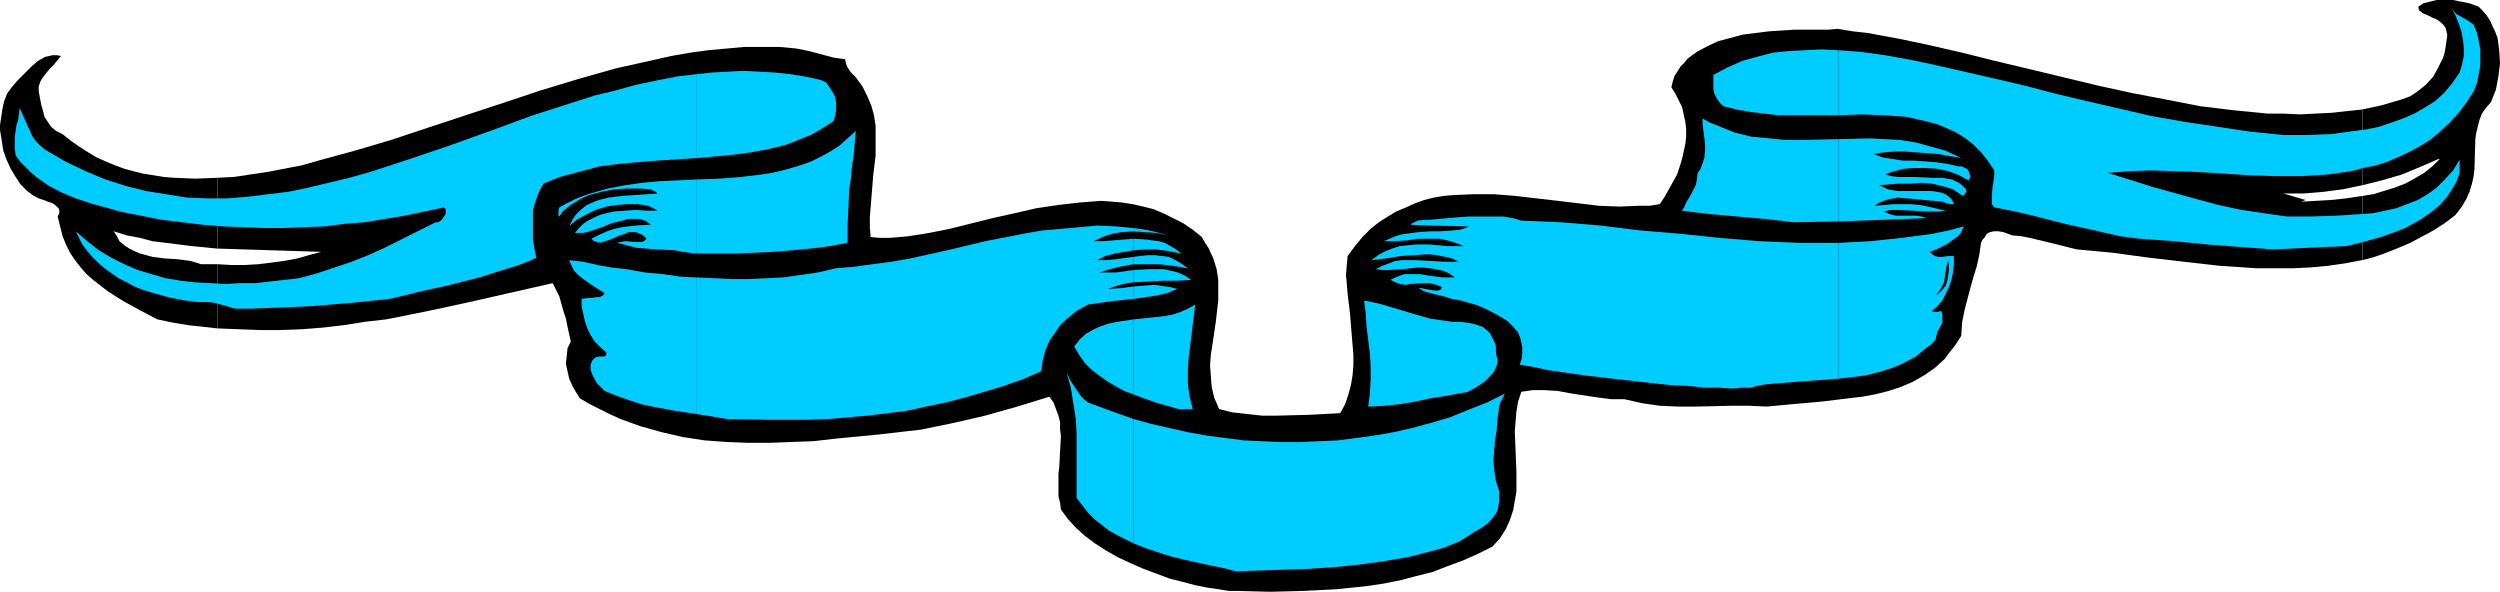
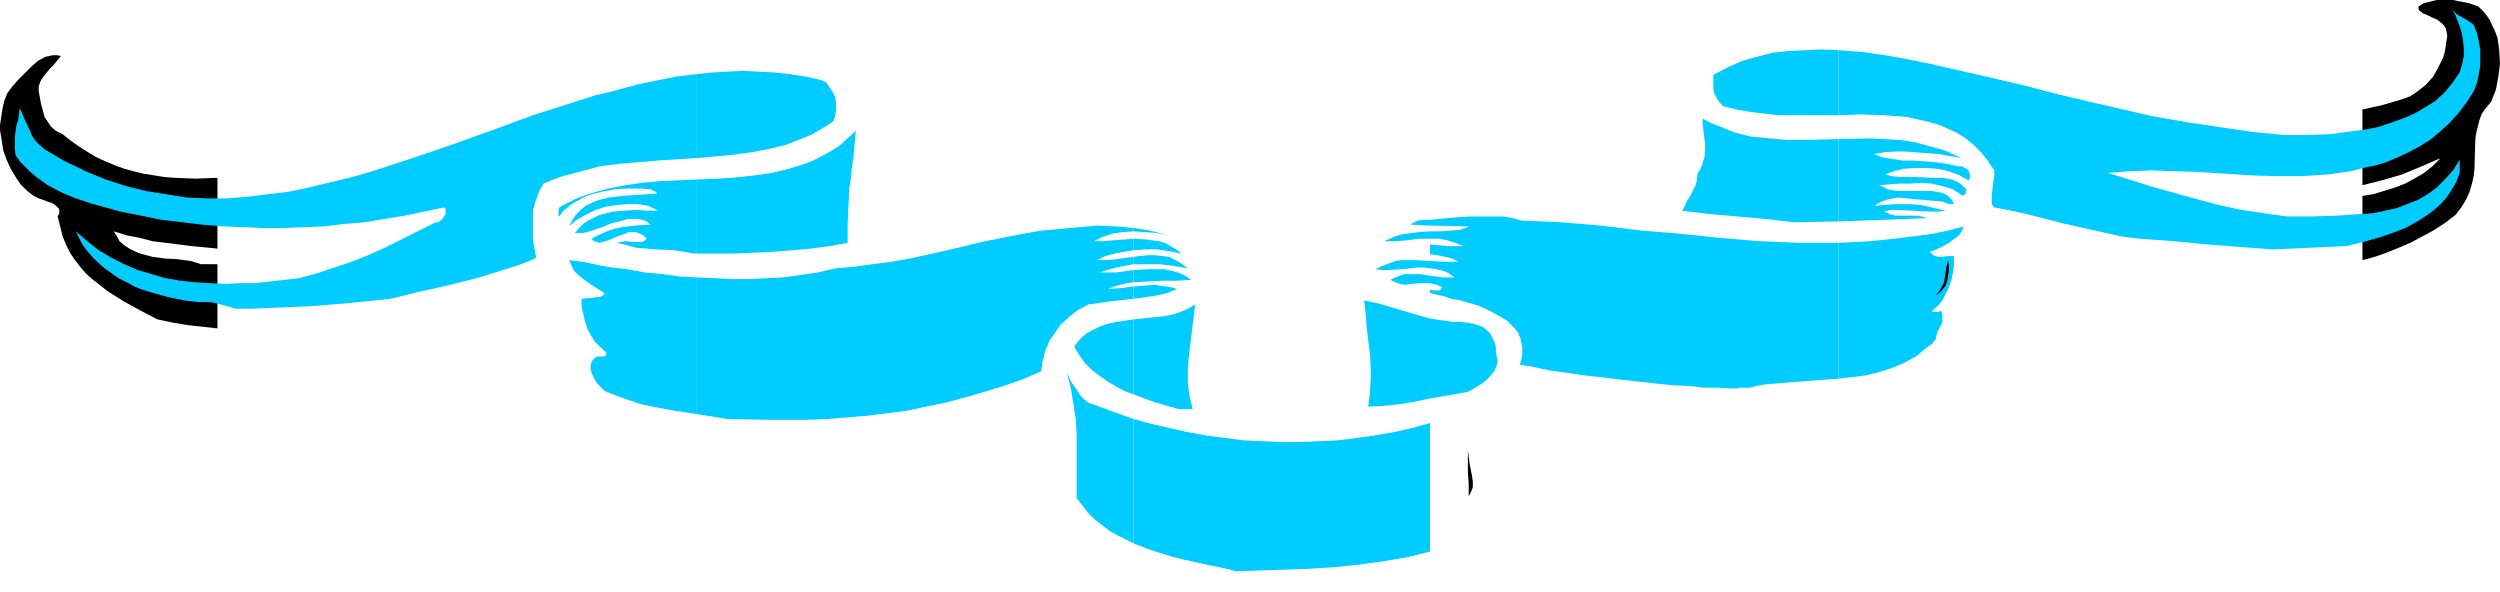
<svg xmlns="http://www.w3.org/2000/svg" xmlns:ns1="http://sodipodi.sourceforge.net/DTD/sodipodi-0.dtd" xmlns:ns2="http://www.inkscape.org/namespaces/inkscape" version="1.0" width="129.766mm" height="30.722mm" id="svg41" ns1:docname="Escroll 21.wmf">
  <ns1:namedview id="namedview41" pagecolor="#ffffff" bordercolor="#000000" borderopacity="0.25" ns2:showpageshadow="2" ns2:pageopacity="0.0" ns2:pagecheckerboard="0" ns2:deskcolor="#d1d1d1" ns2:document-units="mm" />
  <defs id="defs1">
    <pattern id="WMFhbasepattern" patternUnits="userSpaceOnUse" width="6" height="6" x="0" y="0" />
  </defs>
  <path style="fill:#000000;fill-opacity:1;fill-rule:evenodd;stroke:none" d="m 463.468,38.436 v 12.597 l 2.424,-0.646 2.262,-0.807 2.424,-0.969 2.262,-0.969 2.424,-1.292 2.101,-1.13 2.262,-1.453 2.101,-1.615 1.131,-1.453 0.97,-1.615 0.646,-1.453 0.485,-1.615 0.323,-1.453 0.162,-1.453 0.162,-5.652 0.162,-1.292 0.323,-1.292 0.323,-1.292 0.485,-1.292 0.808,-1.13 0.97,-1.13 0.97,-2.422 0.485,-2.584 0.323,-2.584 -0.162,-2.584 -0.162,-1.292 -0.162,-1.13 -0.485,-1.292 -0.485,-0.969 -0.485,-1.13 -0.646,-0.969 -0.808,-0.969 -0.808,-0.807 -1.778,-0.646 -1.616,-0.323 L 481.244,0 h -1.616 -1.616 l -1.293,0.323 -1.293,0.323 -0.97,0.646 v 0.323 l 0.162,0.484 0.323,0.161 0.323,0.323 0.808,0.323 0.97,0.484 1.131,0.484 0.808,0.646 0.485,0.484 0.323,0.484 0.162,0.646 0.162,0.807 -0.162,1.13 -0.162,1.13 -0.162,0.969 -0.323,1.13 -0.97,1.938 -0.97,1.776 -1.454,1.615 -1.616,1.292 -1.454,0.969 -1.778,0.646 -3.878,1.13 -3.717,0.807 v 14.858 l 3.878,-0.969 3.878,-1.13 3.878,-1.615 3.717,-1.615 -1.616,1.615 -1.616,1.292 -1.939,1.13 -1.778,0.969 -2.101,0.807 -2.101,0.646 -2.101,0.646 z" id="path1" />
-   <path style="fill:#000000;fill-opacity:1;fill-rule:evenodd;stroke:none" d="M 463.468,36.337 V 21.479 l -3.07,0.323 -2.909,0.323 -3.232,0.161 -3.07,0.161 -3.232,-0.161 h -3.07 l -3.232,-0.323 -3.394,-0.323 -6.626,-0.807 -6.626,-1.292 -6.787,-1.292 -6.626,-1.453 -13.413,-3.23 -6.787,-1.615 -6.464,-1.615 -6.302,-1.453 -6.141,-1.292 -6.141,-1.13 -2.909,-0.323 -2.909,-0.484 -1.778,0.161 h -1.939 -2.262 -2.424 l -2.424,0.161 -2.586,0.161 -2.586,0.323 -2.586,0.323 -2.424,0.646 -2.424,0.646 -2.101,0.969 -2.101,1.13 -1.778,1.292 -0.646,0.807 -0.808,0.807 -0.485,0.807 -0.646,0.969 -0.323,0.969 -0.323,1.292 0.808,1.292 0.646,1.292 0.646,1.292 0.323,1.453 0.323,1.453 0.162,1.453 v 1.453 l -0.162,1.453 -0.323,1.453 -0.323,1.453 -0.485,1.615 -0.485,1.453 -0.808,1.453 -0.808,1.453 -0.808,1.453 -0.97,1.453 -1.939,0.323 h -1.939 l -4.04,0.161 -4.04,-0.161 -4.04,-0.484 -4.04,-0.484 -4.202,-0.484 -4.202,-0.484 -4.04,-0.323 h -4.04 l -3.878,0.161 -1.939,0.161 -1.939,0.323 -1.939,0.484 -1.778,0.646 -1.778,0.807 -1.939,0.807 -1.616,0.969 -1.778,1.13 -1.616,1.292 -1.616,1.615 -1.454,1.776 -1.454,1.938 -0.162,1.776 -0.162,1.938 0.162,1.776 0.162,1.938 0.485,4.037 0.323,4.037 0.323,3.876 v 2.099 l -0.162,1.938 -0.323,1.938 -0.485,1.776 -0.646,1.938 -0.97,1.776 -6.141,0.323 -6.302,0.161 h -2.909 l -2.909,-0.323 -2.909,-0.323 -2.586,-0.646 -0.97,-2.261 -0.485,-2.099 -0.162,-2.099 -0.162,-2.099 0.162,-2.099 0.323,-2.099 0.646,-4.36 0.485,-4.199 v -2.099 -1.938 l -0.323,-2.099 -0.646,-2.099 -0.97,-2.099 -0.646,-0.969 -0.646,-1.13 -1.778,-1.453 -1.939,-1.292 -1.939,-0.969 -1.939,-0.969 -1.939,-0.807 -1.939,-0.484 -2.101,-0.484 -2.101,-0.323 -1.939,-0.161 -2.101,-0.161 -2.101,0.161 -2.101,0.161 -4.202,0.484 -4.363,0.646 -4.202,0.969 -4.363,0.969 -8.403,2.099 -4.04,0.807 -4.04,0.646 -1.778,0.161 -1.939,0.161 h -1.939 l -1.778,-0.161 -0.162,-1.938 v -1.938 l 0.323,-4.037 0.162,-1.938 0.162,-2.099 0.485,-4.037 v -1.938 -1.938 -1.938 l -0.323,-2.099 -0.485,-1.776 -0.808,-1.938 -0.97,-1.938 -1.293,-1.776 -0.485,-0.484 -0.485,-0.484 -0.646,-0.969 -0.323,-0.807 -0.162,-0.807 -1.131,-0.161 -1.131,-0.161 -2.424,-0.646 -2.424,-0.646 -2.424,-0.484 -3.394,-0.323 h -3.394 -3.394 l -3.555,0.323 -3.555,0.323 -3.555,0.484 -3.717,0.646 -3.555,0.807 -7.272,1.615 -7.434,2.099 -7.434,2.261 -7.272,2.422 -14.706,4.845 -7.272,2.422 -7.11,2.099 -7.11,1.938 -3.394,0.969 -3.394,0.646 -3.394,0.646 -3.232,0.484 -3.232,0.484 -3.232,0.161 v 13.889 l 5.01,0.161 5.171,0.161 10.181,0.323 -2.424,0.646 -2.262,0.646 -2.586,0.484 -2.424,0.323 -2.586,0.323 -2.747,0.161 h -2.586 l -2.747,-0.161 v 12.597 l 4.04,0.161 4.363,0.161 h 4.04 l 4.202,-0.161 4.04,-0.323 4.202,-0.484 4.04,-0.646 4.202,-0.484 8.08,-1.615 8.242,-1.776 16.322,-3.714 0.646,1.292 0.646,1.292 0.808,2.907 0.485,1.453 0.323,1.615 0.646,2.907 -0.323,0.646 -0.323,0.646 -0.162,1.615 -0.162,1.453 0.323,1.453 0.323,1.453 0.646,1.453 0.646,1.13 0.808,1.292 1.939,1.13 1.939,0.969 1.939,0.969 2.101,0.969 4.04,1.453 4.04,1.13 4.202,0.969 4.202,0.646 4.363,0.323 4.202,0.161 h 4.363 l 4.202,-0.161 4.363,-0.161 4.202,-0.484 8.403,-0.807 8.403,-0.969 6.302,-1.292 6.302,-1.453 6.302,-1.776 6.302,-1.938 0.808,1.13 0.485,1.292 0.485,1.292 0.323,1.292 v 1.453 l 0.162,1.292 -0.162,2.907 -0.162,3.068 -0.162,1.453 v 1.453 2.907 l 0.323,1.292 0.162,1.292 1.293,1.776 1.616,1.776 1.778,1.615 1.939,1.453 2.262,1.453 2.262,1.292 2.424,1.13 2.586,1.13 2.586,0.969 2.586,0.969 2.586,0.646 2.424,0.646 2.424,0.484 2.262,0.323 1.939,0.323 h 1.939 l 6.141,0.162 6.302,-0.162 6.464,-0.323 3.232,-0.323 3.07,-0.323 3.232,-0.484 3.232,-0.646 3.07,-0.807 3.232,-0.807 2.909,-1.13 3.07,-1.13 2.909,-1.292 2.909,-1.453 1.454,-1.615 1.131,-1.776 0.808,-1.776 0.646,-1.938 0.323,-1.776 0.323,-1.938 v -1.938 -1.938 l -0.323,-7.913 0.162,-1.938 0.162,-1.938 0.323,-1.938 0.646,-1.938 1.131,-0.161 1.131,-0.161 h 2.262 l 2.586,0.161 2.586,0.484 5.333,0.807 2.586,0.323 h 2.586 l 3.555,0.807 3.394,0.484 3.555,0.161 h 3.555 l 6.949,-0.161 h 3.394 l 3.555,0.161 5.171,-0.484 5.494,-0.484 5.333,-0.646 2.747,-0.323 2.586,-0.484 2.586,-0.646 2.424,-0.807 2.262,-0.969 2.262,-1.292 2.101,-1.453 1.939,-1.776 0.808,-1.13 0.808,-0.969 0.808,-1.13 0.808,-1.292 0.162,-2.584 0.485,-2.422 1.131,-4.36 0.646,-2.261 0.646,-2.099 0.485,-2.261 0.323,-2.261 0.323,-0.646 0.323,-0.323 0.485,-0.807 0.646,-0.323 0.808,-0.161 h 0.808 l 0.97,0.161 1.778,0.646 1.778,0.161 1.616,0.323 3.394,0.807 3.232,0.807 1.293,0.323 1.293,0.323 6.949,0.646 7.11,0.969 6.949,0.807 7.11,0.807 7.272,0.484 h 3.394 3.555 l 3.394,-0.161 3.555,-0.323 3.394,-0.484 3.394,-0.646 V 38.436 l -3.232,0.484 -3.07,0.323 -2.909,0.161 -2.747,0.161 0.808,-0.323 -4.363,-1.292 h 4.04 l 3.878,-0.323 3.717,-0.484 z" id="path2" />
  <path style="fill:#000000;fill-opacity:1;fill-rule:evenodd;stroke:none" d="M 42.662,48.772 V 34.883 L 38.299,35.045 34.259,34.883 32.158,34.722 30.219,34.399 28.118,34.076 26.179,33.591 24.402,33.107 22.624,32.461 20.685,31.653 18.907,30.846 17.291,29.877 15.514,28.746 13.898,27.616 12.282,26.324 10.989,25.678 10.019,24.87 9.373,23.901 8.726,22.932 8.403,21.64 8.08,20.51 7.595,17.926 v -0.969 l 0.323,-0.969 0.485,-0.807 0.646,-0.807 0.646,-0.807 0.808,-0.807 1.454,-1.776 -0.808,-0.161 H 10.342 L 9.696,10.982 8.888,11.143 7.434,11.951 6.141,13.081 4.848,14.373 3.555,15.665 2.424,16.957 1.454,18.249 0.808,19.864 0.485,21.317 0,24.547 v 0.969 l 0.323,1.938 0.323,2.099 0.646,1.776 0.808,1.776 0.97,1.615 0.97,1.453 1.293,1.292 1.293,0.969 0.97,0.484 0.97,0.323 0.808,0.323 0.97,0.323 0.646,0.484 0.485,0.484 0.162,0.323 v 0.323 0.323 l -0.323,0.646 0.485,1.938 0.485,1.938 0.646,1.615 0.808,1.615 0.97,1.453 1.131,1.453 1.131,1.292 1.293,1.13 1.454,1.13 1.454,1.13 3.07,1.938 3.232,1.776 3.394,1.776 3.07,0.646 2.909,0.484 2.909,0.323 2.909,0.323 v -12.597 h -3.232 l -0.97,-0.323 -1.131,-0.323 -2.424,-0.323 -2.586,-0.161 -2.424,-0.323 -2.424,-0.646 -1.131,-0.484 -0.97,-0.484 -0.97,-0.646 -0.97,-0.807 -0.485,-0.969 -0.646,-0.969 2.586,0.807 2.586,0.484 2.424,0.646 2.586,0.323 5.171,0.646 z" id="path3" />
-   <path style="fill:#000000;fill-opacity:1;fill-rule:evenodd;stroke:none" d="m 290.88,100.128 0.323,-0.969 0.323,-0.969 0.162,-0.969 v -0.969 l -0.162,-1.938 -0.323,-1.776 -0.323,-2.099 -0.162,-1.938 v -1.13 l 0.162,-0.969 0.162,-1.13 0.485,-0.969 -0.485,0.807 -0.162,0.969 -0.323,1.938 v 2.099 l 0.323,2.099 0.323,3.876 v 2.099 l -0.162,0.969 z" id="path4" />
  <path style="fill:#000000;fill-opacity:1;fill-rule:evenodd;stroke:none" d="m 288.132,97.382 0.485,-0.969 0.323,-0.807 v -1.13 l -0.162,-1.13 -0.485,-2.422 -0.323,-2.584 v 4.36 l 0.162,2.261 z" id="path5" />
  <path style="fill:#000000;fill-opacity:1;fill-rule:evenodd;stroke:none" d="m 213.958,94.475 0.646,-2.099 0.323,-1.938 0.323,-2.261 v -2.261 l -0.162,1.938 -0.323,2.261 -0.323,2.099 z" id="path6" />
  <path style="fill:#000000;fill-opacity:1;fill-rule:evenodd;stroke:none" d="m 212.504,93.345 0.323,-1.453 0.323,-1.453 0.162,-1.615 0.162,-1.453 -0.323,-2.907 -0.323,-3.068 -0.323,11.789 z" id="path7" />
  <path style="fill:#000000;fill-opacity:1;fill-rule:evenodd;stroke:none" d="m 118.129,74.934 0.323,-0.161 0.162,-0.161 0.162,-0.323 -0.162,-0.323 -0.485,-0.807 -0.162,-0.484 0.162,-0.484 0.162,-0.161 0.323,-0.323 -0.323,0.323 -0.323,0.161 h -0.162 l -0.162,0.161 -0.323,0.161 -0.485,0.323 0.323,0.323 0.162,0.484 0.162,0.646 0.323,0.323 z" id="path8" />
  <path style="fill:#000000;fill-opacity:1;fill-rule:evenodd;stroke:none" d="m 118.937,67.505 0.97,-0.484 -0.808,-0.484 -0.808,-0.646 -0.485,-0.807 -0.485,-0.807 -0.485,-0.807 -0.162,-0.969 -0.162,-0.969 0.162,-0.969 -0.323,0.969 v 0.969 l 0.162,0.969 0.323,0.969 0.323,0.807 0.646,0.807 z" id="path9" />
  <path style="fill:#000000;fill-opacity:1;fill-rule:evenodd;stroke:none" d="m 376.851,67.505 0.646,-0.161 0.485,-0.484 0.162,-0.323 0.162,-0.646 v -1.13 l 0.323,-1.292 -0.323,0.484 v 0.484 l -0.162,0.484 -0.162,0.484 -0.485,1.13 -0.323,0.646 z" id="path10" />
  <path style="fill:#00ccff;fill-opacity:1;fill-rule:evenodd;stroke:none" d="m 360.691,47.641 v 26.647 l 2.747,-0.323 2.586,-0.323 2.586,-0.646 2.586,-0.807 2.262,-0.969 2.424,-1.292 0.97,-0.807 0.97,-0.807 1.131,-0.807 0.808,-0.969 0.162,-0.807 0.162,-0.646 0.646,-1.13 0.323,-0.646 v -0.646 -0.807 l -0.162,-0.807 h -0.323 l -0.485,0.161 h -0.485 l -0.646,-0.161 1.131,-0.969 0.97,-1.13 0.646,-1.292 0.646,-1.292 0.485,-1.453 0.323,-1.453 0.162,-1.615 v -1.615 h -0.485 -0.646 l -1.131,0.161 h -0.808 l -0.646,-0.161 -0.485,-0.323 -0.485,-0.484 1.939,-0.807 1.778,-0.969 0.808,-0.646 0.97,-0.646 0.646,-0.807 0.485,-1.13 -3.07,0.807 -3.07,0.646 -6.141,0.807 -6.141,0.646 z" id="path11" />
  <path style="fill:#00ccff;fill-opacity:1;fill-rule:evenodd;stroke:none" d="m 360.691,27.293 v 16.15 l 17.291,-0.646 -0.97,-0.323 -1.131,-0.161 h -0.97 -0.97 -1.131 -0.97 l -1.131,-0.323 -1.131,-0.484 1.293,-0.323 h 1.454 l 3.232,0.161 3.07,0.161 h 1.616 l 1.454,-0.161 -3.394,-0.807 -1.616,-0.323 -1.778,-0.161 h -1.778 -1.616 l -1.939,0.161 -1.778,0.161 0.646,-0.484 0.646,-0.323 1.454,-0.484 1.778,-0.323 1.778,0.161 1.778,0.161 1.778,0.161 1.778,0.161 1.778,0.161 0.646,0.323 0.808,0.161 h 0.485 0.162 l -0.323,-0.807 -0.646,-0.646 -0.646,-0.484 -0.808,-0.323 -0.97,-0.161 -0.97,-0.161 h -2.101 -2.262 -2.262 l -1.131,-0.161 -0.808,-0.161 -0.97,-0.484 -0.808,-0.323 1.939,-0.161 2.101,-0.161 h 2.101 l 2.101,-0.161 2.101,0.161 2.101,0.484 1.131,0.323 0.97,0.323 0.97,0.646 0.97,0.646 0.323,-0.323 0.162,-0.161 0.162,-0.323 v -0.484 l -0.323,-0.323 -0.485,-0.484 -0.646,-0.484 -1.293,-0.646 -1.939,-0.323 h -1.778 l -3.555,-0.161 h -1.616 -1.616 l -1.293,-0.161 -1.293,-0.323 0.646,-0.323 0.97,-0.323 1.939,-0.484 2.101,-0.161 h 2.262 l 2.262,0.161 2.262,0.484 2.101,0.807 0.808,0.484 0.97,0.484 0.162,-0.323 0.162,-0.484 -0.162,-0.484 -0.162,-0.484 -0.323,-0.484 -0.485,-0.161 -0.485,-0.323 h -0.808 l -2.101,-0.484 -2.262,-0.323 -4.363,-0.323 h -2.101 l -2.101,-0.323 -1.939,-0.323 -1.616,-0.646 1.939,-0.323 2.101,-0.161 h 2.101 l 2.101,0.161 4.363,0.323 4.525,0.807 -3.07,-1.453 -2.909,-0.807 -2.909,-0.807 -3.07,-0.484 -2.909,-0.161 -3.07,-0.161 z" id="path12" />
  <path style="fill:#00ccff;fill-opacity:1;fill-rule:evenodd;stroke:none" d="M 360.691,9.851 V 22.609 l 4.525,-0.161 4.525,0.161 2.262,0.161 2.101,0.161 2.101,0.484 2.101,0.484 1.778,0.484 1.939,0.807 1.778,0.807 1.778,1.13 1.616,1.292 1.454,1.453 1.293,1.615 1.293,1.938 v 1.13 l -0.323,2.099 -0.162,1.776 v 0.969 0.646 l 0.485,0.646 3.394,0.646 3.555,0.807 6.949,1.776 7.272,1.615 3.555,0.807 3.717,0.484 6.787,0.484 6.626,0.646 12.766,0.969 3.717,-0.161 3.394,-0.161 3.555,-0.161 3.717,-0.161 3.394,-0.807 3.394,-0.969 3.232,-1.13 1.616,-0.646 1.454,-0.807 1.454,-0.807 1.454,-0.969 1.293,-0.969 1.293,-1.13 1.131,-1.292 0.97,-1.453 0.97,-1.615 0.646,-1.776 v -2.584 l -1.293,2.099 -1.616,1.776 -1.616,1.615 -1.778,1.292 -1.939,1.13 -2.101,0.807 -2.101,0.807 -2.262,0.484 -2.262,0.484 -2.262,0.161 -2.424,0.161 -2.424,0.161 -5.01,0.161 h -4.848 l -4.525,-0.646 -4.363,-0.646 -4.525,-0.969 -4.202,-1.13 -8.726,-2.422 -8.726,-2.745 2.101,-0.161 2.101,-0.161 4.363,-0.161 4.686,0.161 4.686,0.161 10.019,0.646 5.01,0.161 h 5.01 l 5.01,-0.323 2.424,-0.323 2.262,-0.323 2.424,-0.646 2.424,-0.484 2.101,-0.646 2.262,-0.969 2.101,-0.969 2.101,-1.13 2.101,-1.292 1.939,-1.615 1.778,-1.615 1.778,-1.938 1.616,-2.099 1.454,-2.261 0.646,-1.615 0.323,-1.615 0.323,-1.776 V 11.305 9.69 l -0.323,-1.776 -0.323,-1.453 -0.646,-1.615 -1.131,-0.807 -1.131,-0.646 -1.131,-0.646 -0.485,-0.484 -0.485,-0.646 0.808,1.453 0.646,1.615 0.485,1.453 0.323,1.615 0.162,1.615 v 1.615 l -0.323,1.615 -0.485,1.615 -1.454,2.099 -1.616,1.938 -1.778,1.615 -2.101,1.292 -1.939,1.13 -2.262,0.969 -2.262,0.807 -2.424,0.807 -2.262,0.484 -2.424,0.323 -4.848,0.646 -4.686,0.161 h -2.262 -2.262 l -6.464,-0.646 -6.464,-0.969 -6.464,-0.969 -6.464,-1.13 -6.302,-1.453 -6.302,-1.453 -6.141,-1.453 -6.141,-1.615 -9.05,-2.099 -9.211,-2.099 -4.686,-0.969 -4.525,-0.807 -4.686,-0.646 z" id="path13" />
  <path style="fill:#00ccff;fill-opacity:1;fill-rule:evenodd;stroke:none" d="M 360.691,22.609 V 9.851 l -3.394,-0.161 -3.232,0.161 -3.232,0.161 -3.07,0.323 -3.07,0.807 -2.909,0.807 -2.909,1.292 -2.747,1.453 v 1.938 0.807 l 0.162,0.807 0.323,0.646 0.323,0.646 0.485,0.646 0.646,0.646 2.586,0.646 2.747,0.484 2.747,0.323 2.747,0.323 h 5.818 z" id="path14" />
  <path style="fill:#00ccff;fill-opacity:1;fill-rule:evenodd;stroke:none" d="M 360.691,43.442 V 27.293 l -6.949,0.161 h -3.394 l -3.394,-0.323 -3.394,-0.323 -3.232,-0.807 -1.616,-0.646 -1.616,-0.646 -1.616,-0.646 -1.454,-0.807 v 1.13 l 0.162,1.292 0.323,2.584 v 1.292 l -0.162,1.453 -0.485,1.453 -0.323,0.807 -0.485,0.646 -0.162,1.292 -0.162,0.969 -0.97,1.938 -0.97,1.615 -0.323,0.807 -0.485,0.807 5.333,0.646 5.494,0.484 5.494,0.484 5.656,0.646 z" id="path15" />
  <path style="fill:#00ccff;fill-opacity:1;fill-rule:evenodd;stroke:none" d="M 360.691,74.288 V 47.641 h -3.878 -3.878 l -7.757,-0.323 -7.757,-0.646 -7.757,-0.807 -7.757,-0.646 -7.918,-0.969 -7.757,-0.646 -7.757,-0.323 -1.616,-0.484 -1.939,-0.323 h -1.939 -2.424 -2.424 l -2.424,0.161 -5.171,0.484 v 1.13 l 7.595,0.161 -0.646,0.323 -0.97,0.323 -1.778,0.161 -2.101,0.161 h -2.101 v 1.292 0.161 h 1.778 l 1.616,0.323 1.616,0.484 1.616,0.646 h -3.232 l -3.394,-0.323 v 1.938 l 1.454,0.161 1.454,0.323 1.454,0.323 1.293,0.646 h -2.747 l -2.909,-0.161 v 1.453 l 1.293,0.161 1.293,0.323 1.131,0.484 1.131,0.807 h -2.424 l -2.424,-0.323 v 1.453 l 1.293,0.323 1.131,0.484 -0.162,0.161 -0.162,0.323 -0.485,0.161 h -0.808 l -0.808,-0.161 v 0.646 l 1.293,0.323 1.454,0.323 1.454,0.484 1.778,0.323 3.394,0.969 1.454,0.646 1.616,0.807 1.454,0.807 1.293,0.807 1.131,1.13 0.97,1.13 0.485,1.292 0.162,0.807 0.162,0.807 v 0.646 0.807 l -0.162,0.969 -0.323,0.969 2.747,0.484 3.07,0.646 3.394,0.484 3.394,0.484 6.949,0.807 7.11,0.807 3.232,0.323 3.394,0.161 2.909,0.323 h 2.747 l 2.424,0.161 h 1.131 l 0.97,-0.161 h 0.808 0.808 l 0.808,-0.161 0.485,-0.161 1.778,-0.323 1.939,-0.161 4.04,-0.323 4.202,-0.323 z" id="path16" />
-   <path style="fill:#00ccff;fill-opacity:1;fill-rule:evenodd;stroke:none" d="m 280.537,83.009 v 25.193 l 2.909,-0.807 2.747,-1.13 1.616,-0.969 1.454,-0.969 1.454,-0.807 1.293,-0.969 0.97,-1.13 0.485,-0.646 0.323,-0.646 0.162,-0.807 0.162,-0.969 v -0.969 -0.969 l -0.646,-2.099 -0.323,-2.099 -0.162,-1.938 0.162,-2.099 0.162,-1.776 0.323,-2.099 0.162,-2.099 0.323,-2.422 0.162,-0.646 0.323,-0.646 0.323,-0.646 0.323,-0.646 -3.555,1.776 -3.717,1.453 -3.555,1.453 z" id="path17" />
  <path style="fill:#00ccff;fill-opacity:1;fill-rule:evenodd;stroke:none" d="m 280.537,62.499 v 15.665 l 3.878,-0.646 3.555,-0.646 2.262,-1.292 1.131,-0.807 0.97,-0.969 0.808,-0.969 0.485,-1.13 0.162,-0.484 v -0.646 l -0.162,-0.646 -0.162,-0.807 v -0.969 l -0.162,-0.807 -0.323,-0.646 -0.323,-0.646 -0.323,-0.646 -0.485,-0.484 -0.97,-0.807 -1.454,-0.484 -1.454,-0.323 -1.454,-0.161 h -1.454 l -2.262,-0.323 z" id="path18" />
  <path style="fill:#00ccff;fill-opacity:1;fill-rule:evenodd;stroke:none" d="m 280.537,44.25 v -1.13 h -1.131 l -1.293,0.161 -0.646,0.323 -0.323,0.161 -0.323,0.161 v 0.161 z" id="path19" />
  <path style="fill:#00ccff;fill-opacity:1;fill-rule:evenodd;stroke:none" d="m 280.537,46.672 v -1.292 l -2.262,0.161 -2.424,0.323 -1.131,0.161 -0.97,0.323 -1.131,0.484 -1.131,0.484 h 2.262 l 2.262,-0.161 2.262,-0.323 h 2.262 z" id="path20" />
-   <path style="fill:#00ccff;fill-opacity:1;fill-rule:evenodd;stroke:none" d="m 280.537,49.902 v -1.938 h -2.909 l -1.454,0.161 -1.616,0.161 -1.454,0.484 -1.293,0.484 -1.454,0.807 -1.293,0.969 2.747,-0.323 2.909,-0.484 2.909,-0.161 1.616,-0.161 z" id="path21" />
  <path style="fill:#00ccff;fill-opacity:1;fill-rule:evenodd;stroke:none" d="M 280.537,52.648 V 51.194 l -2.747,-0.161 h -1.293 -1.454 l -1.293,0.161 -1.293,0.484 -1.293,0.484 -1.293,0.646 1.293,0.161 h 1.293 l 2.747,-0.161 2.747,-0.323 h 1.293 z" id="path22" />
  <path style="fill:#00ccff;fill-opacity:1;fill-rule:evenodd;stroke:none" d="M 280.537,55.555 V 54.101 l -1.939,-0.323 h -2.101 -0.97 l -0.97,0.323 -0.808,0.323 -0.97,0.484 0.97,0.484 0.97,0.323 0.97,0.161 0.97,-0.161 1.939,-0.161 h 0.97 z" id="path23" />
-   <path style="fill:#00ccff;fill-opacity:1;fill-rule:evenodd;stroke:none" d="m 280.537,57.493 v -0.646 l -0.97,-0.161 -0.808,-0.161 h -0.485 v 0 l 0.323,0.161 0.808,0.484 0.646,0.161 z" id="path24" />
  <path style="fill:#00ccff;fill-opacity:1;fill-rule:evenodd;stroke:none" d="M 280.537,78.164 V 62.499 l -3.394,-0.969 -3.232,-0.969 -3.232,-0.969 -3.07,-0.646 0.323,2.584 0.162,2.584 0.646,5.168 0.162,2.584 v 2.584 l -0.162,2.745 -0.323,2.584 3.07,-0.161 3.07,-0.323 2.909,-0.484 z" id="path25" />
  <path style="fill:#00ccff;fill-opacity:1;fill-rule:evenodd;stroke:none" d="M 280.537,108.202 V 83.009 l -3.555,0.969 -3.555,0.807 -3.717,0.646 -3.555,0.484 -3.717,0.484 -3.717,0.161 -3.717,0.161 h -3.717 l -3.555,-0.161 -3.717,-0.161 -3.717,-0.484 -3.717,-0.484 -3.555,-0.646 -3.555,-0.807 -3.555,-0.807 -3.555,-0.969 v 24.386 l 2.424,0.969 2.424,0.807 2.586,0.807 2.586,0.646 5.171,1.13 2.424,0.484 2.586,0.646 4.686,-0.161 4.686,-0.162 4.848,-0.161 4.848,-0.323 4.848,-0.484 4.686,-0.646 4.848,-0.807 z" id="path26" />
  <path style="fill:#00ccff;fill-opacity:1;fill-rule:evenodd;stroke:none" d="m 222.361,62.661 v 14.696 l 2.101,0.807 2.262,0.807 4.525,1.292 h 2.747 l -0.323,-1.292 -0.323,-1.292 -0.323,-2.422 v -2.584 l 0.162,-2.422 0.646,-5.329 0.323,-2.584 0.323,-2.584 -1.454,0.807 -1.454,0.646 -1.454,0.484 -1.616,0.323 -3.07,0.323 z" id="path27" />
  <path style="fill:#00ccff;fill-opacity:1;fill-rule:evenodd;stroke:none" d="m 222.361,56.201 v 2.422 l 4.525,-0.646 2.101,-0.484 1.939,-0.807 -1.131,-0.323 -1.131,-0.161 -2.101,-0.323 -2.101,0.161 z" id="path28" />
  <path style="fill:#00ccff;fill-opacity:1;fill-rule:evenodd;stroke:none" d="m 222.361,52.971 v 2.422 l 2.747,-0.161 2.909,-0.161 h 2.909 l 2.747,-0.161 -1.131,-0.807 -1.454,-0.646 -1.293,-0.323 -1.454,-0.323 h -1.454 -1.454 z" id="path29" />
  <path style="fill:#00ccff;fill-opacity:1;fill-rule:evenodd;stroke:none" d="m 222.361,50.387 v 1.453 h 2.586 2.586 l 2.747,0.323 2.747,0.484 -1.293,-0.969 -1.131,-0.646 -1.293,-0.646 -1.293,-0.161 -1.454,-0.161 h -1.454 z" id="path30" />
  <path style="fill:#00ccff;fill-opacity:1;fill-rule:evenodd;stroke:none" d="m 222.361,46.834 v 2.261 l 2.262,-0.161 h 2.262 l 2.424,0.323 2.424,0.484 -0.97,-0.807 -1.131,-0.646 -1.131,-0.646 -1.131,-0.323 -1.293,-0.161 -1.131,-0.161 z" id="path31" />
  <path style="fill:#00ccff;fill-opacity:1;fill-rule:evenodd;stroke:none" d="m 222.361,44.734 v 0.646 l 2.262,0.161 2.262,0.161 2.101,0.484 2.262,0.646 -2.262,-0.646 -2.101,-0.646 -2.262,-0.484 z" id="path32" />
  <path style="fill:#00ccff;fill-opacity:1;fill-rule:evenodd;stroke:none" d="m 222.361,45.38 v -0.646 l -3.555,-0.323 -3.555,-0.161 -3.555,0.323 -3.555,0.323 -3.717,0.323 -3.717,0.646 -7.434,1.453 -7.434,1.776 -7.272,1.615 -3.717,0.646 -3.717,0.484 -3.555,0.484 -3.717,0.323 -3.394,0.807 -3.394,0.484 -3.394,0.484 -3.394,0.161 -3.394,0.161 h -3.394 l -3.394,-0.161 -3.394,-0.161 v 26.808 l 3.07,0.484 2.747,0.484 8.08,0.161 h 7.757 l 4.04,-0.161 3.878,-0.323 3.878,-0.323 3.878,-0.484 3.878,-0.484 3.717,-0.807 3.878,-0.807 3.717,-0.969 3.878,-1.13 3.717,-1.13 3.717,-1.292 3.717,-1.615 0.323,-2.099 0.485,-1.938 0.808,-1.938 1.131,-1.615 1.131,-1.615 1.616,-1.453 1.616,-1.292 2.101,-1.13 4.363,-0.646 4.525,-0.484 V 56.201 l -2.424,0.323 -2.586,0.161 1.293,-0.484 1.131,-0.323 1.293,-0.323 1.293,-0.161 v -2.422 l -3.394,0.484 h -1.616 -1.616 l 1.454,-0.484 1.778,-0.484 1.616,-0.323 1.778,-0.323 v -1.453 l -3.555,0.484 -1.778,0.161 h -1.778 l 1.616,-0.807 1.778,-0.484 1.778,-0.323 1.939,-0.323 v -2.261 l -4.04,0.323 -1.939,0.161 h -1.778 l 1.616,-0.807 1.939,-0.646 1.939,-0.323 z" id="path33" />
  <path style="fill:#00ccff;fill-opacity:1;fill-rule:evenodd;stroke:none" d="m 222.361,77.357 v -14.696 l -3.232,0.484 -1.616,0.323 -1.454,0.484 -1.454,0.646 -1.454,0.807 -1.293,1.13 -1.131,1.453 0.97,1.615 1.131,1.615 1.293,1.292 1.454,1.13 1.616,1.13 1.616,0.969 1.778,0.969 z" id="path34" />
  <path style="fill:#00ccff;fill-opacity:1;fill-rule:evenodd;stroke:none" d="M 222.361,106.587 V 82.202 l -4.525,-1.615 -4.363,-1.615 -0.808,-0.646 -0.646,-0.646 -0.97,-1.453 -0.97,-1.453 -0.808,-1.615 0.808,2.907 0.485,3.068 0.485,3.068 0.162,2.907 v 6.298 6.298 l 1.131,1.453 1.131,1.453 1.293,1.292 1.454,1.13 1.454,1.13 1.454,0.807 1.616,0.807 z" id="path35" />
  <path style="fill:#00ccff;fill-opacity:1;fill-rule:evenodd;stroke:none" d="m 136.713,35.206 v 14.535 h 7.272 l 7.434,-0.323 7.595,-0.646 3.717,-0.484 3.555,-0.646 v -3.553 l 0.162,-3.553 0.162,-3.553 0.323,-1.938 0.162,-1.938 0.162,-1.13 0.162,-0.969 0.162,-1.776 0.323,-3.553 -1.616,1.453 -1.616,1.453 -1.778,1.13 -1.778,0.969 -1.939,0.969 -1.778,0.646 -2.101,0.646 -1.778,0.484 -2.101,0.484 -2.101,0.323 -4.04,0.484 -4.202,0.323 z" id="path36" />
  <path style="fill:#00ccff;fill-opacity:1;fill-rule:evenodd;stroke:none" d="m 136.713,14.535 v 16.473 l 3.555,-0.323 3.555,-0.323 3.555,-0.484 3.394,-0.646 3.394,-0.807 3.232,-1.292 1.616,-0.646 1.454,-0.807 1.616,-0.969 1.454,-0.969 0.323,-1.13 0.162,-1.13 v -1.292 l -0.162,-1.13 -0.485,-0.969 -0.646,-0.969 -0.646,-0.969 -1.131,-0.484 -2.909,-0.646 -3.07,-0.484 -3.07,-0.323 -3.07,-0.161 -3.07,-0.161 -2.909,0.161 -3.07,0.161 z" id="path37" />
  <path style="fill:#00ccff;fill-opacity:1;fill-rule:evenodd;stroke:none" d="M 136.713,31.007 V 14.535 l -4.04,0.484 -4.04,0.807 -3.878,0.807 -4.04,1.13 -4.04,0.969 -4.04,1.292 -8.08,2.584 -7.918,2.907 -8.08,2.907 -8.08,2.745 -7.918,2.584 -4.04,1.13 -4.04,0.969 -4.04,0.969 -3.878,0.807 -4.04,0.484 -3.878,0.484 -4.04,0.323 H 40.562 L 36.683,38.759 32.643,38.113 28.603,37.467 24.725,36.498 20.685,35.206 16.806,33.591 12.766,31.653 8.888,29.392 7.757,28.423 6.949,27.616 6.302,26.647 5.818,25.516 4.848,23.417 3.878,21.156 3.555,23.578 3.232,24.547 3.07,25.678 2.909,26.808 v 1.292 1.13 l 0.162,1.292 0.97,1.292 0.97,0.969 0.97,0.969 1.131,0.969 1.131,0.807 1.131,0.807 2.747,1.453 2.747,1.13 2.909,0.969 5.818,1.615 4.04,0.807 4.04,0.807 4.04,0.484 4.04,0.484 3.878,0.323 4.04,0.161 4.04,0.161 h 4.04 l 3.878,-0.161 4.04,-0.161 3.878,-0.484 4.04,-0.323 3.878,-0.646 3.878,-0.646 3.878,-0.807 3.878,-0.807 0.323,0.323 v 0.484 0.484 l -0.323,0.484 -0.323,0.484 -0.323,0.323 -0.485,0.323 h -0.485 l -3.555,1.776 -3.232,1.615 -3.232,1.615 -3.232,1.453 -3.232,1.292 -3.394,1.13 -3.394,1.13 -3.555,0.969 -5.656,0.646 -2.909,0.323 h -2.909 l -2.909,0.161 -3.07,-0.161 -2.909,-0.161 -2.909,-0.323 -2.909,-0.484 -2.747,-0.807 -2.747,-0.807 -2.586,-1.13 -2.586,-1.292 -2.424,-1.453 -2.262,-1.776 -2.262,-1.938 0.646,1.292 0.646,1.292 0.97,1.292 0.97,1.13 1.131,1.13 1.293,1.13 2.747,1.938 1.616,0.807 1.454,0.807 1.616,0.646 1.616,0.484 3.394,0.969 1.616,0.323 1.616,0.323 1.293,0.161 1.293,0.161 h 1.131 0.97 l 1.293,0.161 1.131,0.323 1.293,0.323 1.454,0.484 h 3.555 l 3.878,-0.161 7.595,-0.323 7.757,-0.646 7.757,-0.807 5.979,-1.453 5.818,-1.292 5.656,-1.453 5.656,-1.776 1.616,-0.484 1.293,-0.484 1.293,-0.484 1.293,-0.646 -0.323,-1.615 -0.323,-1.938 v -1.776 -1.938 -1.938 l 0.485,-1.776 0.646,-1.776 0.485,-0.969 0.485,-0.807 1.939,-0.807 1.778,-0.646 3.717,-0.969 3.555,-0.969 3.878,-0.484 3.717,-0.323 3.878,-0.323 z" id="path38" />
  <path style="fill:#00ccff;fill-opacity:1;fill-rule:evenodd;stroke:none" d="M 136.713,49.741 V 35.206 l -7.11,0.323 -3.555,0.323 -3.394,0.484 -3.394,0.646 -3.394,0.969 -1.454,0.484 -1.616,0.646 -1.616,0.807 -1.454,0.807 -0.162,0.646 v 0.484 0.484 l 0.162,0.161 0.646,-0.969 0.97,-0.807 0.808,-0.646 1.131,-0.646 1.131,-0.646 1.131,-0.484 2.424,-0.646 2.586,-0.484 2.586,-0.161 h 2.424 l 2.101,0.161 0.97,0.484 0.323,0.323 h 0.162 l -2.262,0.161 -2.424,0.161 -2.424,0.161 -2.586,0.323 -1.293,0.323 -1.131,0.323 -1.131,0.484 -0.97,0.484 -0.97,0.807 -0.97,0.969 -0.646,0.969 -0.646,1.292 1.454,-1.292 1.778,-0.969 1.939,-0.969 2.101,-0.646 2.101,-0.323 2.101,-0.161 h 1.939 l 2.101,0.323 0.646,0.323 0.646,0.323 0.323,0.161 0.162,0.161 h -2.101 l -2.101,-0.161 -2.262,0.161 -2.101,0.161 -2.101,0.484 -0.97,0.323 -0.97,0.484 -0.97,0.484 -0.97,0.646 -0.808,0.807 -0.808,0.969 h 0.808 0.808 l 0.808,-0.161 0.97,-0.323 1.939,-0.646 1.939,-0.807 2.101,-0.484 0.97,-0.323 h 0.97 0.97 l 0.97,0.161 0.808,0.323 0.808,0.646 -2.909,0.161 -2.747,0.323 -1.454,0.323 -1.454,0.484 -1.454,0.646 -1.616,0.807 0.485,0.484 0.646,0.161 0.485,0.161 0.646,-0.161 1.454,-0.484 1.454,-0.646 1.454,-0.484 0.646,-0.323 h 0.808 0.646 l 0.808,0.323 0.646,0.323 0.646,0.646 -0.485,0.484 -0.485,0.161 h -0.808 -0.646 l -1.778,-0.161 -0.808,0.161 -0.808,0.161 1.939,0.484 1.778,0.484 3.717,0.323 3.717,0.161 1.939,0.323 1.939,0.323 z" id="path39" />
  <path style="fill:#00ccff;fill-opacity:1;fill-rule:evenodd;stroke:none" d="m 136.713,81.233 v -26.808 l -3.232,-0.161 -3.394,-0.484 -3.555,-0.323 -3.555,-0.646 -2.909,-0.323 -2.747,-0.484 -2.909,-0.646 -2.747,-0.323 0.485,1.13 0.485,0.969 0.808,0.807 0.97,0.807 2.101,1.453 2.101,1.292 -0.323,0.484 -0.323,0.161 -0.485,0.161 h -0.646 l -0.646,0.161 h -0.646 l -1.454,0.161 v 1.453 l 0.323,1.453 0.323,1.453 0.485,1.453 0.646,1.292 0.808,1.292 1.131,1.13 1.131,0.969 v 0.484 l -0.162,0.161 -0.162,0.161 h -0.323 -0.646 l -0.808,0.161 -0.323,0.323 -0.323,0.323 -0.323,0.807 v 0.969 l 0.323,0.969 0.485,0.969 0.485,0.807 0.808,0.807 0.646,0.646 2.424,0.969 2.262,0.807 2.424,0.807 2.262,0.484 4.363,0.807 z" id="path40" />
  <path style="fill:#000000;fill-opacity:1;fill-rule:evenodd;stroke:none" d="m 379.76,57.977 0.646,-0.484 0.646,-0.646 0.646,-0.807 0.323,-0.969 0.162,-0.969 0.162,-1.13 V 52.002 l -0.162,-0.969 -0.162,0.646 -0.162,0.646 -0.323,2.099 -0.162,0.969 -0.485,0.969 -0.485,0.807 z" id="path41" />
</svg>